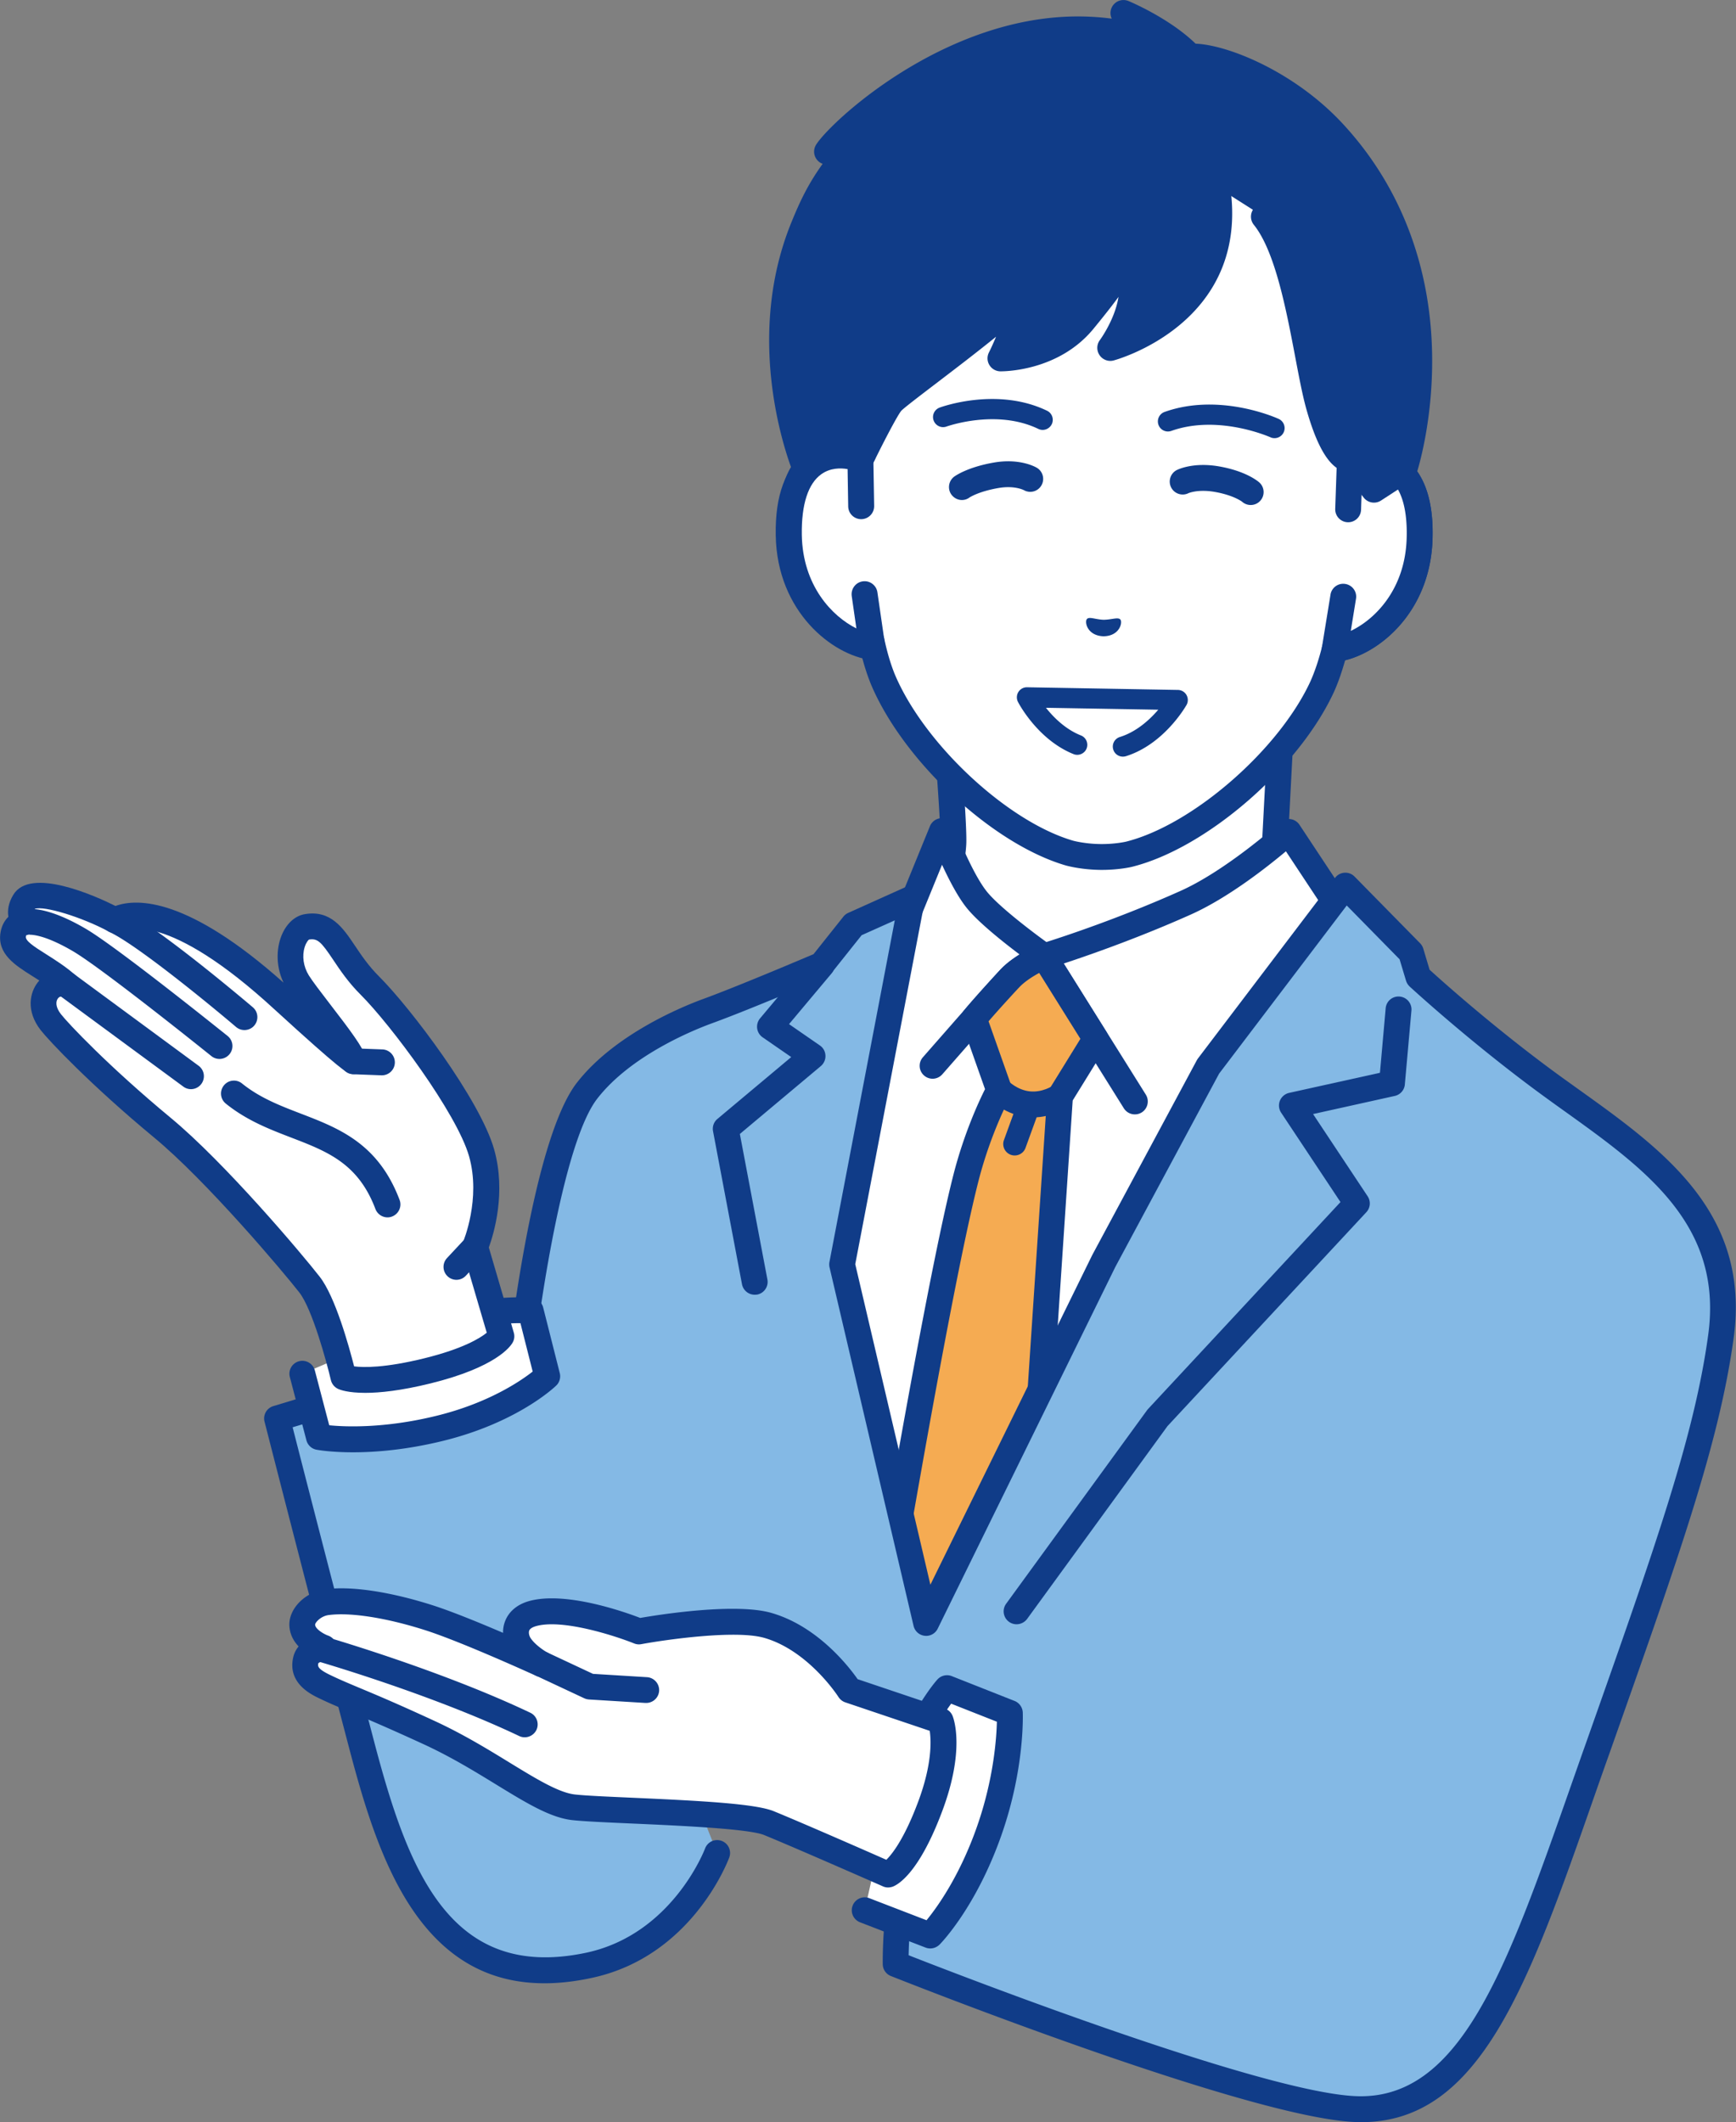
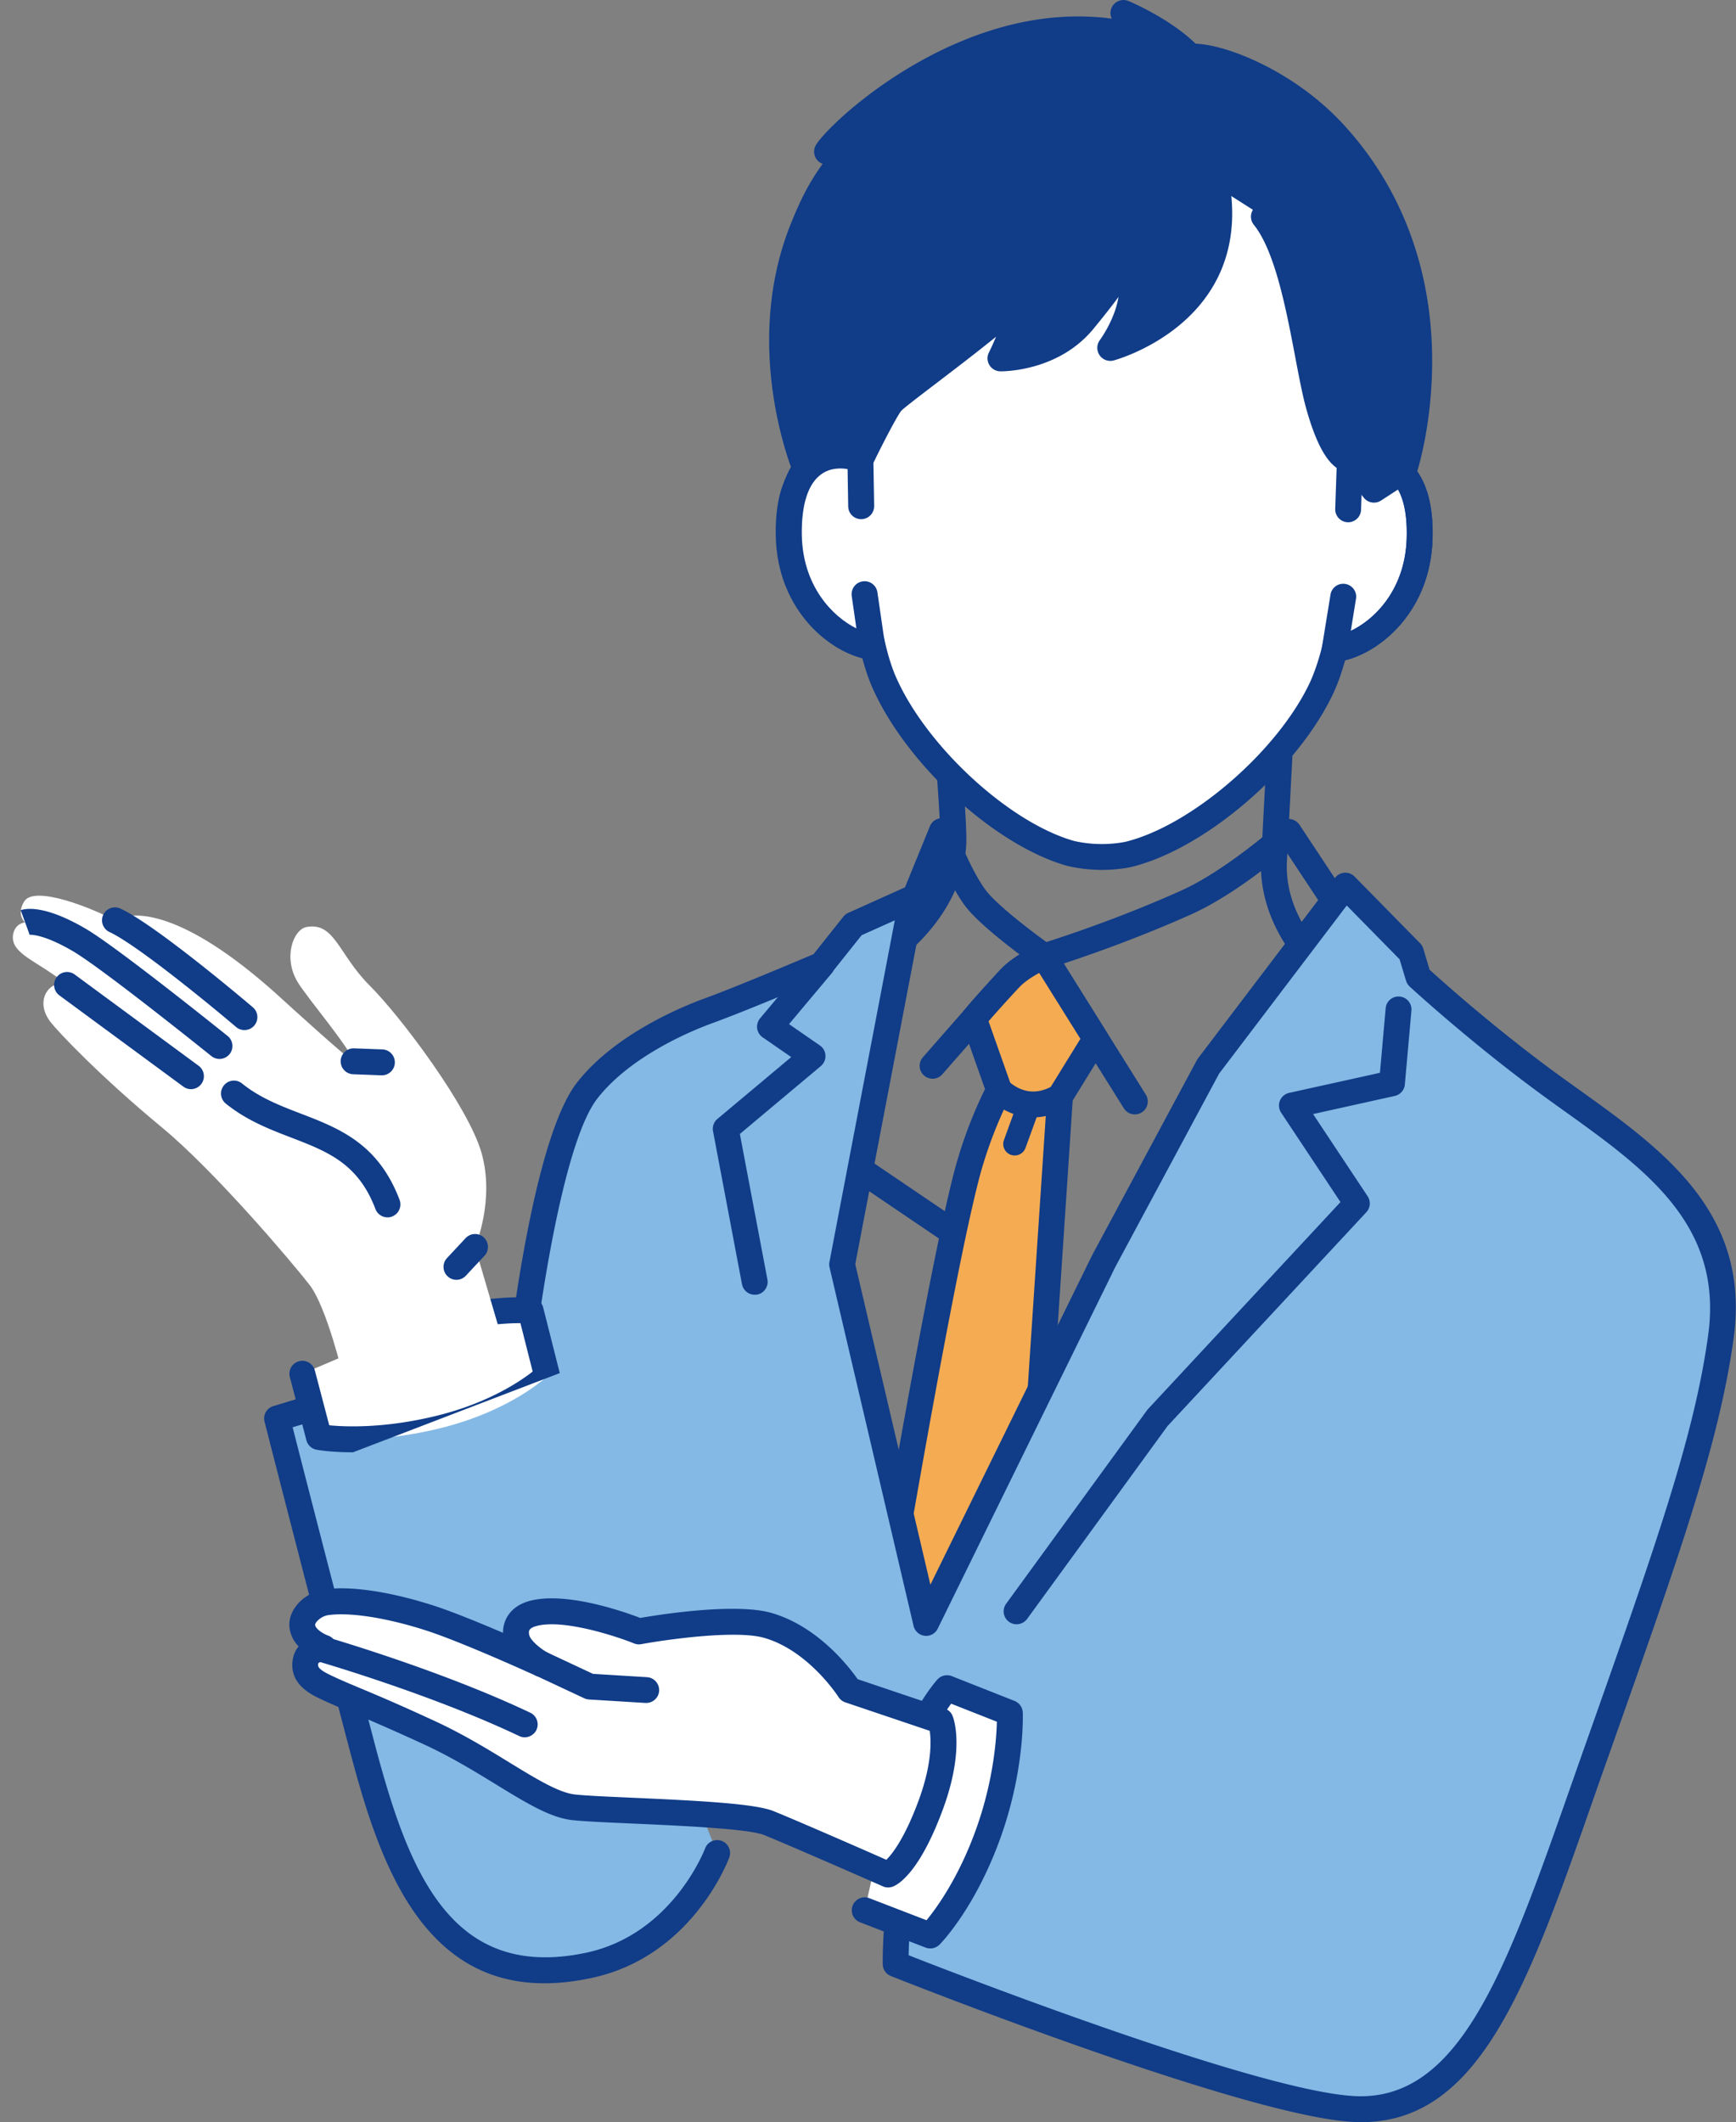
<svg xmlns="http://www.w3.org/2000/svg" version="1.1" id="レイヤー_1" x="0" y="0" viewBox="0 0 260.85 318.78" style="enable-background:new 0 0 260.85 318.78" xml:space="preserve">
  <rect x="0" y="0" width="260.85" height="318.78" fill="#808080" stroke="none" />
  <style>.st0{fill:#fff}.st1{fill:#103c88}.st3{fill:#84b9e5}</style>
-   <path class="st0" d="M205.98 151.24c-6.71-3.69-15.08-11.92-14.55-21.99.41-7.78 1.1-21.02 1.1-21.02l-27.05 12.86-23.42-13.12s1.33 15.81 1.18 18.76c-.53 10.07-9.71 17.39-16.77 20.35-14.48 6.08-17.03 15.18-17.03 15.18l36.89 24.99 35.71 1.87 42.95-21.11s-5.24-9.2-19.01-16.77z" />
  <path class="st1" d="M182.03 191.06c-.72 0-1.41-.4-1.74-1.09a1.94 1.94 0 0 1 .89-2.6l40.95-20.13c-2.17-2.92-7.5-9.04-17.08-14.3-8.13-4.47-16.09-13.56-15.55-23.8l.93-17.77-24.11 11.46c-.57.27-1.23.25-1.78-.06l-20.24-11.34c.39 4.94 1 13.2.89 15.39-.54 10.24-9.41 18.45-17.96 22.04-10.21 4.29-14.11 10.14-15.38 12.68l35.57 24.1a1.945 1.945 0 0 1-2.18 3.22l-36.89-24.99a1.938 1.938 0 0 1-.78-2.13c.11-.41 2.98-10.08 18.15-16.45 5.55-2.33 15.07-8.88 15.58-18.66.12-2.31-.81-14.14-1.17-18.5-.06-.72.28-1.41.88-1.8.6-.39 1.37-.41 2-.06l22.55 12.63 26.14-12.42c.62-.29 1.34-.24 1.91.14.57.38.9 1.03.86 1.72l-1.1 21.02c-.51 9.78 8.27 17.29 13.55 20.19 14.09 7.74 19.54 17.11 19.76 17.5a1.937 1.937 0 0 1-.83 2.7l-42.95 21.11c-.29.14-.58.2-.87.2z" />
-   <path class="st0" d="m112.77 172.26 11.12-20.54 11.97-13.01 5.66-13.87s2.69 7.08 5.2 10.26c2.51 3.17 10.16 8.55 10.16 8.55s10.12-3.05 21.28-8.05c7.33-3.28 15.46-10.64 15.46-10.64l9.88 14.93s-42.37 125-72.41 123.42c-30.04-1.57-18.32-91.05-18.32-91.05z" />
  <path class="st1" d="M131.67 265.28c-.23 0-.46-.01-.68-.02-4.63-.24-8.62-2.34-11.86-6.24-16.81-20.19-8.64-84.29-8.28-87.01.03-.24.1-.46.22-.67l11.12-20.54c.08-.14.17-.27.28-.39l11.73-12.75 5.53-13.55a1.94 1.94 0 0 1 3.61.04c.03.07 2.61 6.84 4.91 9.74 1.71 2.16 6.51 5.83 8.98 7.62 2.71-.86 11.13-3.64 20.15-7.68 6.97-3.12 14.87-10.23 14.95-10.3a1.945 1.945 0 0 1 2.93.37l9.88 14.93c.33.5.41 1.13.22 1.69-.11.31-10.79 31.7-25.01 62.49-8.38 18.14-16.34 32.54-23.66 42.81-9.35 13.08-17.54 19.46-25.02 19.46zm-17.02-92.41c-.64 5.19-7.66 65.5 7.46 83.67 2.56 3.07 5.53 4.66 9.08 4.84.15.01.3.01.46.01 11.24 0 27.24-21.25 45.13-59.98 12.8-27.7 22.72-55.9 24.57-61.24l-8.13-12.29c-2.83 2.37-8.7 7-14.27 9.49-11.15 4.99-21.42 8.1-21.52 8.14-.57.17-1.19.07-1.68-.27-.32-.23-7.91-5.58-10.56-8.94-1.31-1.65-2.62-4.2-3.64-6.4l-3.9 9.55c-.09.21-.21.41-.37.58l-11.8 12.83-10.83 20.01z" />
  <path class="st1" d="M170.52 167.4c-.65 0-1.28-.32-1.65-.91l-12.72-20.34c-.95.51-2.16 1.27-3 2.16-1.84 1.94-11.46 12.96-11.56 13.07-.71.81-1.93.89-2.74.18-.81-.71-.89-1.93-.18-2.74.4-.46 9.78-11.18 11.66-13.18 2.15-2.27 5.66-3.73 5.8-3.79.88-.36 1.88-.04 2.39.77l13.65 21.81c.57.91.29 2.11-.62 2.68-.32.2-.67.29-1.03.29z" />
  <path d="m150.13 163.75-3.79-10.72c1.36-1.7 4.91-5.53 5.4-6.05 1.76-1.86 4.72-3.15 5.09-3.31l.07.03 7.73 12.35-5.35 8.66-6.68 100.53-23.48-1.32s10.98-67.29 16.04-87.04c1.96-7.66 4.97-13.13 4.97-13.13z" style="fill:#f5ab52" />
  <path class="st1" d="M152.6 267.17h-.11l-23.48-1.32c-.55-.03-1.06-.29-1.41-.72-.34-.43-.49-.98-.4-1.53.11-.67 11.05-67.6 16.08-87.21 1.59-6.19 3.82-10.97 4.73-12.78l-3.51-9.93c-.22-.63-.1-1.34.32-1.86 1.42-1.78 5.06-5.7 5.5-6.17 1.99-2.11 5.13-3.51 5.74-3.77.46-.2.98-.21 1.44-.03l.07.03c.4.15.74.43.96.79l7.73 12.35c.39.63.39 1.42.01 2.05l-5.09 8.24-6.65 100.05a1.929 1.929 0 0 1-1.93 1.81zm-21.21-5.08 19.4 1.09 6.55-98.61c.02-.32.12-.62.29-.89l4.71-7.63-6.19-9.9c-1.03.56-2.21 1.32-3 2.16-.54.57-3.09 3.33-4.61 5.11l3.42 9.68c.18.52.14 1.1-.13 1.58-.03.05-2.92 5.38-4.79 12.67-4.48 17.46-13.74 73.12-15.65 84.74z" />
  <path class="st1" d="M152.47 173.57a1.72 1.72 0 0 1-1.62-2.31l2.17-5.97a1.72 1.72 0 0 1 2.21-1.03c.9.33 1.36 1.32 1.03 2.21l-2.17 5.97c-.25.69-.91 1.13-1.62 1.13z" />
  <path class="st1" d="M155.24 167.85c-.29 0-.6-.01-.9-.05-3.31-.34-5.4-2.48-5.62-2.73-.73-.78-.69-2.01.09-2.74.78-.73 2.01-.69 2.74.09 0 0 1.3 1.32 3.19 1.52 1.89.2 3.43-.83 3.45-.84.88-.6 2.09-.37 2.69.5.6.88.4 2.07-.48 2.69-.25.17-2.31 1.56-5.16 1.56z" />
  <path class="st3" d="M234.02 163.76c-11.41-8.21-20.88-16.99-20.88-16.99l-1.1-3.69-9.85-10.02-20.63 27.17-15.69 29.22-26.7 54.35-12.62-53.84 10.53-54.99-8.81 3.96-4.8 6.02s-11.26 4.82-17.15 6.97c-5.8 2.12-13.69 6.27-18.1 11.96-6.66 8.6-10.22 42.61-10.22 42.61l-2.12 65.68 61.55 3.8c-3 7.59-2.85 19.05-2.85 19.05s52.83 21 68.92 21.79c18.32.9 25.21-21.99 36.19-53.04 10.98-31.05 16.76-47.33 18.91-62.95 2.57-18.65-11.33-27.52-24.58-37.06z" />
  <path class="st1" d="M204.57 318.78c-.38 0-.77-.01-1.17-.03-16.23-.79-67.37-21.06-69.54-21.92-.73-.29-1.21-.99-1.22-1.78-.01-.48-.11-11.93 2.99-19.79.39-1 1.52-1.49 2.52-1.09 1 .39 1.49 1.52 1.09 2.52-2.25 5.69-2.64 13.88-2.71 17.02 8.04 3.15 52.82 20.47 67.06 21.16 15.81.77 22.77-19.03 32.39-46.43.61-1.74 1.24-3.52 1.87-5.32l.29-.81c10.59-29.97 16.43-46.47 18.53-61.76 2.28-16.56-9.42-24.93-21.8-33.79-.66-.47-1.33-.95-1.99-1.43-11.37-8.19-20.97-17.05-21.07-17.14-.25-.24-.44-.54-.54-.87l-.97-3.22-7.94-8.08-19.18 25.26-15.6 29.05-26.68 54.32c-.36.74-1.15 1.17-1.96 1.07-.82-.09-1.48-.69-1.67-1.49l-12.62-53.84a2.01 2.01 0 0 1-.02-.81l9.82-51.33-4.98 2.23-4.5 5.65c-.2.25-.46.45-.75.58-.46.2-11.37 4.87-17.25 7.01-2.77 1.01-12.18 4.81-17.23 11.32-5.18 6.67-8.83 32.19-9.82 41.55L77.8 272.2a1.955 1.955 0 0 1-2 1.88 1.943 1.943 0 0 1-1.88-2l2.12-65.68c0-.05.01-.09.01-.14.15-1.41 3.69-34.67 10.62-43.6 5.69-7.33 15.96-11.49 18.97-12.59 5.11-1.87 14.45-5.83 16.6-6.74l4.49-5.64c.19-.24.44-.43.72-.56l8.81-3.96c.66-.3 1.43-.2 2 .25.57.45.84 1.18.7 1.89l-10.45 54.59 11.29 48.15 24.3-49.48.03-.06 15.69-29.22c.05-.09.1-.17.16-.26l20.63-27.17c.34-.45.86-.73 1.42-.76.56-.04 1.11.17 1.51.58l9.85 10.02c.22.23.38.5.47.8l.95 3.17c1.89 1.72 10.41 9.36 20.31 16.48.66.47 1.32.95 1.98 1.42 12.78 9.14 26 18.6 23.39 37.48-2.16 15.68-8.04 32.31-18.72 62.52l-.29.81c-.64 1.8-1.26 3.57-1.87 5.31-9.93 28.41-17.19 49.09-35.04 49.09z" />
  <path class="st1" d="M152.75 243.99a1.938 1.938 0 0 1-1.57-3.08l21.18-29.08.15-.18 28.91-31.08-8.92-13.43a1.95 1.95 0 0 1-.18-1.8c.24-.59.76-1.03 1.38-1.17l13.65-3.02.86-9.69a1.93 1.93 0 0 1 2.11-1.76 1.94 1.94 0 0 1 1.76 2.11l-.99 11.1c-.07.84-.69 1.54-1.52 1.72l-12.27 2.72 8.2 12.35c.5.75.42 1.74-.2 2.4l-29.87 32.12-21.11 28.99c-.38.5-.97.78-1.57.78zm-39.35-49.5c-.92 0-1.73-.65-1.91-1.58l-4.35-22.98c-.13-.69.12-1.4.66-1.85l11.09-9.29-4.3-2.97c-.45-.31-.75-.8-.82-1.34-.07-.54.09-1.09.44-1.51l7.77-9.26c.69-.82 1.91-.93 2.74-.24.82.69.93 1.91.24 2.74l-6.4 7.63 4.64 3.21c.5.34.81.9.83 1.51.03.61-.23 1.19-.69 1.58l-12.17 10.2 4.14 21.86c.2 1.05-.49 2.07-1.55 2.27-.12.01-.24.02-.36.02z" />
  <path class="st3" d="M41.63 213.08s5.12 20.14 12.66 48.86c4.96 18.89 11.68 38 34.1 33.32 14.23-2.97 19.37-16.89 19.37-16.89l-30.19-76.18-35.94 10.89z" />
  <path class="st1" d="M81.82 297.92c-7.6 0-13.71-3.07-18.55-9.29-5.53-7.1-8.5-17.25-10.85-26.2-7.46-28.4-12.61-48.67-12.67-48.87-.26-1.01.32-2.04 1.32-2.34l35.94-10.9c1.03-.31 2.11.27 2.42 1.29.31 1.03-.27 2.11-1.29 2.42L43.97 214.4c1.42 5.56 6.02 23.51 12.2 47.04 5.06 19.26 11.3 36.2 31.82 31.91 13.02-2.72 17.9-15.54 17.95-15.67a1.937 1.937 0 0 1 2.49-1.15c1.01.37 1.52 1.49 1.15 2.49-.23.61-5.69 14.97-20.79 18.12-2.45.52-4.77.78-6.97.78z" />
  <path class="st0" d="m61.05 199.7-15.62 6.66 2.49 9.5s7.26 1.36 18.11-1.29c10.85-2.65 16.19-7.84 16.19-7.84l-2.49-9.84c0 .01-6.14-.79-18.68 2.81z" />
-   <path class="st1" d="M53.04 218.16c-3.35 0-5.32-.36-5.48-.39a1.94 1.94 0 0 1-1.52-1.42l-2.49-9.5a1.94 1.94 0 0 1 1.39-2.37c1.04-.27 2.1.35 2.37 1.39l2.16 8.23c2.41.24 8.31.49 16.1-1.42 7.81-1.91 12.65-5.22 14.47-6.65l-1.84-7.27c-2.33-.01-7.87.29-16.61 2.8-1.03.3-2.11-.3-2.4-1.33-.3-1.03.3-2.11 1.33-2.4 12.78-3.67 19.2-2.9 19.47-2.86.79.1 1.44.68 1.63 1.45l2.49 9.84c.17.67-.03 1.39-.53 1.87-.23.23-5.85 5.59-17.08 8.33-5.53 1.35-10.16 1.7-13.46 1.7z" />
+   <path class="st1" d="M53.04 218.16c-3.35 0-5.32-.36-5.48-.39a1.94 1.94 0 0 1-1.52-1.42l-2.49-9.5a1.94 1.94 0 0 1 1.39-2.37c1.04-.27 2.1.35 2.37 1.39l2.16 8.23c2.41.24 8.31.49 16.1-1.42 7.81-1.91 12.65-5.22 14.47-6.65l-1.84-7.27c-2.33-.01-7.87.29-16.61 2.8-1.03.3-2.11-.3-2.4-1.33-.3-1.03.3-2.11 1.33-2.4 12.78-3.67 19.2-2.9 19.47-2.86.79.1 1.44.68 1.63 1.45l2.49 9.84z" />
  <path class="st0" d="m75.32 200.73-3.94-13.42s3.02-6.97.97-14.14c-1.96-6.89-12.08-20.41-16.79-25.11-4.71-4.7-5.24-9.53-9.45-8.82-2.06.35-3.61 4.62-1.38 8.29 1.5 2.47 7.82 9.85 8.4 11.9-.73-.21-10.54-9.17-10.54-9.17-14.04-12.92-22.07-13.85-25.33-12.01-3.38-1.82-12.12-5.34-13.63-2.83-1.04 1.73-.22 2.8.12 3.14-1.18.21-1.66 1.02-1.79 1.86-.45 2.97 4.06 4.04 8.1 7.55-2.25-1.04-5.15 2.11-2.44 5.59 1.06 1.36 7.24 7.97 16.77 15.85 7.92 6.55 19.49 20.21 22.11 23.58s5.09 13.89 5.09 13.89 3.09 1.4 12.61-.95 11.12-5.2 11.12-5.2z" />
-   <path class="st1" d="M54.88 209.23c-2.55 0-3.74-.44-4.07-.59-.55-.25-.95-.74-1.09-1.32-.66-2.81-2.8-10.66-4.73-13.15-2.41-3.1-13.98-16.8-21.82-23.28-9.6-7.94-15.87-14.62-17.06-16.15-2.24-2.88-1.63-5.67-.42-7.19.07-.09.14-.18.22-.26-.37-.24-.72-.46-1.07-.68-2.59-1.63-5.26-3.32-4.77-6.49.15-.97.56-1.79 1.19-2.4-.16-.96 0-2.1.74-3.31 2.56-4.25 12.35.19 15.35 1.68 3.32-1.2 10.95-1.23 25.25 11.52-1.31-2.78-.99-5.58-.17-7.37.74-1.62 1.97-2.69 3.38-2.92 3.9-.66 5.74 2.08 7.51 4.72.96 1.43 2.05 3.06 3.64 4.64 4.75 4.74 15.17 18.53 17.28 25.95 1.85 6.49-.05 12.73-.79 14.76l3.75 12.79c.15.5.09 1.04-.17 1.49-.33.6-2.5 3.71-12.34 6.14-4.47 1.1-7.64 1.42-9.81 1.42zm-1.67-3.98c1.4.18 4.62.25 10.54-1.21 5.85-1.44 8.4-3.04 9.39-3.84l-3.63-12.35c-.13-.44-.1-.9.08-1.32.03-.06 2.71-6.45.89-12.84-1.84-6.46-11.8-19.79-16.29-24.27-1.86-1.85-3.11-3.72-4.12-5.23-1.79-2.67-2.33-3.27-3.64-3.05-.08.04-.42.4-.65 1.13-.42 1.34-.19 2.92.61 4.23.53.86 1.81 2.53 3.17 4.3 3.1 4.02 5.01 6.57 5.44 8.08.19.68 0 1.41-.49 1.9-.5.5-1.23.69-1.9.5-.49-.14-1.17-.33-11.32-9.61-16.22-14.94-22.41-12.12-23.06-11.75-.58.33-1.29.34-1.88.02-4.05-2.18-9.75-3.92-11.12-3.41-.1.19-.23.5-.11.63.51.51.7 1.27.48 1.96-.22.69-.79 1.21-1.51 1.33-.09.02-.14.04-.15.05 0 0-.03.06-.05.2-.09.62 1.13 1.44 3.01 2.62 1.36.86 2.91 1.83 4.44 3.17.73.63.88 1.71.36 2.52-.53.81-1.57 1.11-2.45.71-.16-.08-.39.07-.54.25-.34.43-.41 1.29.45 2.38 1.08 1.39 7.24 7.91 16.47 15.55 8.19 6.77 19.84 20.58 22.41 23.89 2.35 3.01 4.4 10.46 5.17 13.46z" />
  <path class="st1" d="M58.23 182.87c-.78 0-1.52-.48-1.82-1.26-2.59-6.86-7.24-8.64-12.61-10.71-3.3-1.27-6.7-2.57-9.87-5.12a1.94 1.94 0 0 1-.29-2.73c.67-.84 1.9-.97 2.73-.29 2.69 2.16 5.67 3.31 8.82 4.52 5.72 2.2 11.64 4.47 14.85 12.96.38 1-.13 2.12-1.13 2.5-.22.09-.46.13-.68.13zm-21.5-28.14c-.45 0-.89-.15-1.26-.46-3.91-3.33-14.95-12.38-19.01-14.26-.97-.45-1.4-1.6-.95-2.58a1.95 1.95 0 0 1 2.58-.95c5.38 2.49 19.31 14.33 19.9 14.83.82.7.91 1.92.22 2.74-.38.45-.93.68-1.48.68zm-3.75 4.34c-.43 0-.86-.14-1.22-.43-.16-.13-16.34-13.14-20.81-15.76-4.73-2.77-6.65-2.46-6.67-2.45.11-.02.16-.05.16-.05l-1.33-3.65c.73-.26 3.58-.85 9.8 2.8 4.72 2.77 20.61 15.55 21.29 16.09.84.67.97 1.9.29 2.73-.38.47-.95.72-1.51.72zm-4.28 4.54c-.4 0-.8-.12-1.15-.38L8.92 149.52a1.947 1.947 0 0 1-.41-2.72c.64-.86 1.85-1.05 2.72-.41l18.62 13.71a1.947 1.947 0 0 1-1.15 3.51zm28.7-2.08h-.08l-4.26-.16a1.946 1.946 0 0 1-1.87-2.02c.04-1.07.96-1.91 2.02-1.87l4.26.16a1.946 1.946 0 0 1-.07 3.89zm11.18 30.72a1.942 1.942 0 0 1-1.42-3.26l2.8-3c.73-.78 1.96-.83 2.74-.1.78.73.83 1.96.1 2.74l-2.8 3c-.38.41-.9.62-1.42.62z" />
  <path class="st0" d="M142.29 253.59s-4.24 4.51-8.64 16.8l-3.72 16.57 9.85 3.8s5.15-5.18 8.85-15.72c3.44-9.79 3.1-17.72 3.1-17.72l-9.44-3.73z" />
  <path class="st1" d="M139.78 292.69c-.23 0-.47-.04-.7-.13l-9.85-3.8c-1-.39-1.5-1.51-1.11-2.51.39-1 1.51-1.5 2.51-1.11l8.59 3.31c1.54-1.87 4.95-6.56 7.58-14.06 2.49-7.09 2.93-13.22 2.99-15.76l-6.87-2.71c-1.38 1.89-4.37 6.56-7.44 15.12a1.941 1.941 0 0 1-2.48 1.17 1.937 1.937 0 0 1-1.17-2.48c4.49-12.52 8.87-17.27 9.05-17.47.54-.58 1.39-.77 2.13-.48l9.44 3.73c.71.28 1.19.96 1.23 1.72.01.34.31 8.42-3.21 18.45-3.8 10.82-9.08 16.22-9.3 16.44-.39.37-.88.57-1.39.57z" />
  <path class="st0" d="m141.34 258.48-13.71-4.62s-4.76-7.55-12.24-9.71c-5.67-1.63-19.38.9-19.38.9s-10.64-4.29-16.12-2.63c-2.81.85-2.68 3.32-1.78 4.7 1.06 1.62 3.25 2.83 3.25 2.83s-11.18-5.12-16.86-6.93c-5.68-1.82-11.5-2.87-15.37-2.34-1.99.27-3.76 1.94-3.7 3.43.08 2.31 3.26 3.42 3.26 3.42s-2.36.25-2.73 1.88c-.47 2.04.99 3.08 2.72 3.92 3.61 1.75 5.69 2.29 15.78 6.94 9.7 4.47 16.67 10.67 21.73 11.23 5.06.56 25.43.77 29.35 2.37 5.12 2.09 17.9 7.73 17.9 7.73s2.94-1.12 6.36-10.3c3.21-8.64 1.54-12.82 1.54-12.82z" />
  <path class="st1" d="M133.44 283.53c-.27 0-.53-.06-.78-.17-.13-.06-12.82-5.65-17.85-7.71-2.33-.95-12.92-1.42-19.93-1.73-3.85-.17-7.18-.32-8.9-.51-3.3-.37-6.88-2.56-11.42-5.34-3.2-1.96-6.82-4.18-10.91-6.06-5.74-2.64-8.88-3.95-11.17-4.91-1.77-.74-3.05-1.27-4.65-2.05-1.15-.56-4.65-2.26-3.77-6.1.15-.66.45-1.2.81-1.63-.75-.79-1.34-1.83-1.39-3.16-.09-2.53 2.38-5.01 5.38-5.42 3.87-.53 9.78.36 16.22 2.42 2.86.92 7.01 2.62 10.51 4.12-.01-.58.08-1.15.28-1.68.52-1.44 1.75-2.52 3.45-3.04 5.43-1.64 14.43 1.54 16.88 2.48 2.7-.47 14.29-2.32 19.72-.75 6.91 1.99 11.59 8.01 12.95 9.95l13.09 4.41c.54.18.97.59 1.18 1.12.2.5 1.85 5.14-1.53 14.21-3.46 9.28-6.6 11.1-7.48 11.43-.22.07-.46.12-.69.12zm-85.61-33.68c-.09.42-.14.82 1.68 1.71 1.5.73 2.73 1.24 4.44 1.96 2.32.97 5.5 2.29 11.3 4.97 4.3 1.98 8.03 4.26 11.32 6.28 3.96 2.42 7.38 4.52 9.82 4.79 1.59.18 4.86.32 8.64.49 10.36.46 18.49.9 21.23 2.02 4.23 1.73 13.77 5.91 16.92 7.3.89-.87 2.71-3.17 4.79-8.74 2.1-5.63 1.95-9.15 1.73-10.63l-12.69-4.28c-.42-.14-.78-.43-1.02-.8-.04-.07-4.48-6.96-11.14-8.88-4.28-1.24-14.8.26-18.49.94-.36.07-.74.03-1.08-.11-2.79-1.12-10.88-3.77-14.83-2.57-.35.11-.8.31-.93.64-.11.3-.02.78.21 1.13.65.99 2.07 1.93 2.57 2.2.91.51 1.25 1.65.78 2.57-.47.93-1.59 1.32-2.54.89-.11-.05-11.14-5.09-16.65-6.85-5.82-1.86-11.25-2.71-14.52-2.27-1.17.16-2 1.1-2.02 1.44.02.66 1.31 1.42 1.97 1.65a1.944 1.944 0 0 1-.45 3.76c-.37.03-.9.24-1.04.39z" />
  <path class="st1" d="M97.1 255.81h-.12l-8.49-.52c-.24-.02-.48-.08-.7-.18l-7.26-3.4a1.936 1.936 0 0 1-.93-2.58c.46-.97 1.61-1.39 2.58-.93l6.92 3.24 8.12.5c1.07.07 1.88.99 1.82 2.06a1.945 1.945 0 0 1-1.94 1.81zm-18.26 5.16c-.28 0-.56-.06-.83-.19-13.42-6.38-30.58-11.32-30.75-11.36a1.934 1.934 0 0 1-1.33-2.4 1.934 1.934 0 0 1 2.4-1.33c.17.05 17.64 5.07 31.35 11.59.97.46 1.38 1.62.92 2.59-.34.69-1.04 1.1-1.76 1.1z" />
  <g id="XMLID_00000110429632258310553340000017247710098863521958_">
    <path class="st0" d="m202.82 69.49.33-18.81a32.33 32.33 0 0 0-3.7-15.6c-4.83-9.17-14.69-22.08-32.06-22.46l-.3-.01c-17.37-.23-27.68 12.33-32.83 21.32a32.37 32.37 0 0 0-4.24 15.46l-.33 18.81c-4.02-1.6-10.88-.73-10.89 11.14-.01 10.51 7.51 16.27 12.16 16.93.43 2.01.99 3.98 1.7 5.74 4.64 11.05 17.55 23.09 28.06 26.13 0 0 1.88.53 4.48.58 2.6.05 4.5-.42 4.5-.42 10.61-2.68 23.94-14.26 28.96-25.14.78-1.73 1.4-3.68 1.9-5.68 4.68-.5 12.39-5.99 12.75-16.49.4-11.84-6.42-12.96-10.49-11.5z" />
    <path class="st1" d="M165.17 130.67c-2.82-.05-4.89-.63-4.98-.65-11.04-3.2-24.47-15.68-29.33-27.25-.58-1.43-1.1-3.06-1.53-4.86-5.47-1.55-12.5-7.94-12.49-18.56.01-5.96 1.62-10.07 4.8-12.22 1.75-1.19 3.93-1.66 6.14-1.39l.29-16.37c.1-5.76 1.65-11.42 4.49-16.39 4.83-8.43 15.73-22.55 34.54-22.3.06 0 .11 0 .16.01h.16c18.81.41 29.21 14.89 33.74 23.49a34.351 34.351 0 0 1 3.92 16.53l-.29 16.37c2.22-.19 4.37.36 6.09 1.6 3.1 2.26 4.57 6.43 4.37 12.38-.36 10.61-7.6 16.76-13.13 18.12-.5 1.78-1.06 3.39-1.69 4.78-5.27 11.41-19.12 23.42-30.26 26.23-.09.03-2.17.53-5 .48zm-38.53-61.12c-.88-.02-1.88.17-2.81.79-2.02 1.36-3.08 4.48-3.09 9.01-.01 9.54 6.83 14.48 10.49 15 .81.11 1.45.72 1.62 1.52.44 2.07.98 3.9 1.6 5.42 4.39 10.44 16.92 22.13 26.81 25 0 0 1.68.46 3.97.5 2.29.04 3.99-.36 4.01-.37 9.97-2.52 22.9-13.76 27.66-24.06.66-1.48 1.27-3.28 1.78-5.34.2-.79.87-1.37 1.68-1.46 3.68-.39 10.69-5.09 11.01-14.63.15-4.53-.81-7.68-2.77-9.11-2-1.46-4.43-.75-5.13-.5a1.94 1.94 0 0 1-2.6-1.86l.33-18.81c.09-5.11-1.11-10.17-3.47-14.66-5.04-9.58-14.41-21.07-30.39-21.42-.05 0-.1 0-.14-.01h-.14c-15.98-.21-25.74 10.95-31.12 20.35-2.52 4.4-3.89 9.42-3.98 14.53l-.33 18.81c-.01.64-.33 1.23-.87 1.58-.53.35-1.2.42-1.79.19a6.95 6.95 0 0 0-2.33-.47z" />
-     <path class="st0" d="m202.82 69.49-.24 7.01-.73 13.13-1.28 7.86c4.68-.5 12.39-5.99 12.75-16.49.39-11.85-6.43-12.97-10.5-11.51z" />
    <path class="st1" d="M200.53 99.44c-.52-.01-1.02-.23-1.38-.61a1.96 1.96 0 0 1-.51-1.65l1.28-7.86a1.931 1.931 0 0 1 2.23-1.6c1.06.17 1.78 1.17 1.6 2.23l-.78 4.82c3.67-1.74 8.14-6.26 8.39-13.83.15-4.53-.81-7.68-2.77-9.11-1.31-.96-2.82-.98-3.89-.81l-.19 5.56a1.937 1.937 0 0 1-2.01 1.87 1.943 1.943 0 0 1-1.87-2.01l.24-7.01c.03-.79.54-1.49 1.28-1.76 3.08-1.1 6.34-.72 8.73 1.02 3.1 2.26 4.57 6.43 4.37 12.38-.39 11.51-8.87 17.76-14.48 18.36-.08 0-.16.01-.24.01z" />
    <path class="st0" d="m129.68 75.23.01-7.02c-4.02-1.6-10.88-.73-10.89 11.14-.01 10.51 7.51 16.27 12.16 16.93l-1-7.9-.28-13.15z" />
  </g>
-   <path class="st1" d="M163.32 92.99c.35-.4 1.28.07 2.51.11 1.23-.01 2.18-.44 2.52-.03.35.42-.1 2.49-2.56 2.51-2.46-.1-2.84-2.18-2.47-2.59zm-6.65-28.41c-.22 0-.44-.05-.65-.15-6.3-3.04-13.72-.38-13.79-.36-.79.29-1.65-.12-1.94-.9-.29-.78.11-1.65.89-1.94.35-.13 8.68-3.13 16.15.47.75.36 1.07 1.26.71 2.02-.27.54-.81.86-1.37.86zm34.84 1.24c-.21 0-.42-.04-.63-.14-.08-.03-7.8-3.47-14.88-.95-.79.28-1.65-.13-1.93-.92s.13-1.65.92-1.93c8.25-2.94 16.79.88 17.15 1.05.76.35 1.09 1.24.75 2-.26.56-.81.89-1.38.89zm-22.79 47.84c-.64 0-1.24-.41-1.44-1.06-.25-.8.19-1.64.99-1.89 2.53-.79 4.5-2.62 5.77-4.1l-16.88-.29c1.16 1.45 2.94 3.24 5.27 4.16.77.31 1.15 1.19.84 1.96-.31.77-1.19 1.15-1.96.84-5.36-2.15-8.23-7.6-8.35-7.84-.24-.47-.22-1.04.06-1.49a1.5 1.5 0 0 1 1.31-.71l22.67.4c.53.01 1.02.3 1.28.76s.27 1.03.01 1.49c-.14.24-3.37 5.9-9.1 7.7-.17.05-.32.07-.47.07zm19.21-37.8c-.46 0-.92-.16-1.29-.49 0 0-1.25-.98-4.13-1.48-2.48-.43-3.91.18-3.93.19-.96.48-2.13.09-2.61-.87s-.09-2.13.87-2.61c.25-.12 2.54-1.2 6.33-.54 4.03.7 5.85 2.23 6.05 2.41.8.71.87 1.94.16 2.74-.38.43-.91.65-1.45.65zm-43.39-.75c-.6 0-1.18-.28-1.57-.8-.64-.86-.44-2.09.42-2.72.2-.14 2.03-1.43 5.97-2.11 3.82-.66 6.17.63 6.42.78.93.54 1.24 1.73.7 2.66a1.94 1.94 0 0 1-2.63.71c-.1-.05-1.47-.73-3.83-.32-3.01.52-4.34 1.42-4.36 1.43-.33.25-.73.37-1.12.37z" />
  <path class="st1" d="M178.84 8.52c-3.7-3.94-10.03-6.56-10.03-6.56l1.3 3.37c-.01 0-.03-.01-.04-.01-.03-.01-.06-.01-.09-.02-.8-.19-1.6-.34-2.37-.45a36.38 36.38 0 0 0-5.46-.43c-.05 0-.12 0-.17-.01h.01c-20.03-.03-36.21 15.95-37.71 18.36l3.7-.5c-3.97 4.49-5.59 7.79-7.22 11.76-7.44 18.11.37 36.61.37 36.61l6.13 3.69 2-5.37s3.7-7.64 4.72-8.67c1.43-1.45 12.01-8.98 18.65-14.83 1.18 1.17-2.35 8.34-2.35 8.34s7.66.14 12.43-5.64c2.98-3.61 3.87-4.94 3.87-4.94s4.61-5.95 3.35 1.76c-.64 3.92-3.15 7.26-3.15 7.26s19.01-4.88 16.05-24.18l7.08 4.5c4.94 6.13 6.35 21.7 8.27 28.45 2.47 8.71 4.67 7.96 4.67 7.96l3.59 4.6 4.52-2.94s9.62-28.95-10.7-50.77c-7.53-8.12-17.84-11.62-21.42-11.34z" />
  <path class="st1" d="M127.26 76.28c-.35 0-.7-.09-1.01-.28l-6.13-3.69c-.35-.21-.63-.53-.79-.91-.33-.79-8.04-19.47-.37-38.11 1.16-2.83 2.37-5.52 4.65-8.68a1.95 1.95 0 0 1-.99-2.86c2.12-3.4 19.07-19.22 39.22-19.28.07 0 .13-.01.2 0h.14c1.64.01 3.27.12 4.86.33l-.05-.14c-.28-.73-.1-1.55.46-2.1s1.39-.7 2.11-.41c.26.11 6.13 2.57 10.09 6.41 4.96.2 14.87 4.25 22.05 11.96 8.64 9.28 13.31 21.34 13.49 34.87.14 10.18-2.27 17.54-2.37 17.84-.14.42-.42.78-.79 1.02l-4.52 2.94c-.85.55-1.98.36-2.6-.44l-3.11-3.98c-.17-.06-.35-.13-.53-.23-1.9-.99-3.52-3.94-4.96-9.02-.58-2.05-1.09-4.73-1.68-7.84-1.35-7.1-3.03-15.94-6.23-19.91a1.956 1.956 0 1 1 3.05-2.45c3.81 4.73 5.59 14.1 7.03 21.64.55 2.89 1.07 5.62 1.6 7.5 1.39 4.88 2.57 6.23 2.91 6.54.55.03 1.06.3 1.42.75l2.49 3.19 2.42-1.57c.55-1.94 2.1-8.15 1.98-16.06-.2-12.67-4.39-23.48-12.44-32.13-7.47-8.03-17.23-10.92-19.85-10.71-.59.05-1.17-.18-1.58-.61-1.53-1.63-3.6-3.04-5.41-4.09a1.954 1.954 0 0 1-2.34 1.47c-.01 0-.03-.01-.04-.01l-.06-.01c-.01 0-.03-.01-.04-.01-.69-.16-1.43-.31-2.21-.42-1.69-.26-3.43-.4-5.18-.41h-.2c-14.73 0-27.3 9.14-32.92 14.24.22.13.41.31.57.53.52.74.47 1.74-.13 2.42-3.93 4.44-5.38 7.57-6.88 11.21-6.34 15.43-1.05 31.35.14 34.54l3.55 2.13 1.18-3.16c.02-.06.05-.11.07-.17 1.43-2.96 4-8.09 5.09-9.19.64-.65 2.34-1.96 5.54-4.39 3.93-2.99 9.3-7.09 13.21-10.54a1.95 1.95 0 0 1 2.67.08c.56.55 1.75 1.74-.51 7.35 2.31-.53 5.42-1.75 7.71-4.51 2.84-3.44 3.74-4.77 3.75-4.79.02-.04.05-.08.08-.11 1.34-1.72 3.35-3.6 5.33-2.73 2.31 1.01 1.76 4.38 1.5 6.01-.18 1.09-.48 2.13-.83 3.09 4.91-2.69 11.63-8.54 9.87-20.02-.16-1.07.57-2.06 1.64-2.23 1.07-.16 2.06.57 2.23 1.64 3.19 20.81-17.28 26.32-17.49 26.37-.8.21-1.65-.12-2.11-.81-.46-.69-.44-1.6.06-2.26.02-.03 2.23-3.03 2.78-6.4.01-.03.01-.06.02-.09-.4.56-1.49 2.03-3.8 4.84-5.31 6.43-13.62 6.35-13.97 6.35a1.95 1.95 0 0 1-1.63-.94c-.35-.57-.38-1.28-.08-1.88.39-.78.75-1.6 1.08-2.38-3.11 2.52-6.44 5.05-9.11 7.09-2.39 1.82-4.64 3.54-5.12 4.02-.55.63-2.67 4.67-4.32 8.07l-1.97 5.28c-.2.54-.64.97-1.19 1.16-.26.05-.48.08-.7.08zm74.97-9.17s-.01 0 0 0c-.01 0 0 0 0 0zm0 0z" />
  <path class="st0" d="m129.38 76.02-.12-7.06c-4.07-1.54-10.95-.54-10.76 11.39.17 10.57 7.84 16.23 12.53 16.82l-1.15-7.93-.5-13.22z" />
  <path class="st1" d="M131.04 99.13c-.08 0-.16-.01-.24-.01-5.63-.7-14.06-7.14-14.24-18.72-.1-6 1.45-10.16 4.61-12.38 2.43-1.71 5.72-2.04 8.8-.87.75.28 1.25.99 1.26 1.79l.12 7.06c.02 1.08-.84 1.97-1.92 1.99h-.03c-1.06 0-1.94-.85-1.95-1.92l-.09-5.6c-1.08-.19-2.59-.19-3.93.75-2 1.41-3.02 4.56-2.95 9.12.12 7.62 4.54 12.24 8.2 14.06l-.7-4.86c-.15-1.07.59-2.06 1.65-2.21 1.07-.16 2.06.59 2.21 1.65l1.15 7.93c.09.6-.11 1.21-.54 1.65-.39.36-.89.57-1.41.57z" />
</svg>